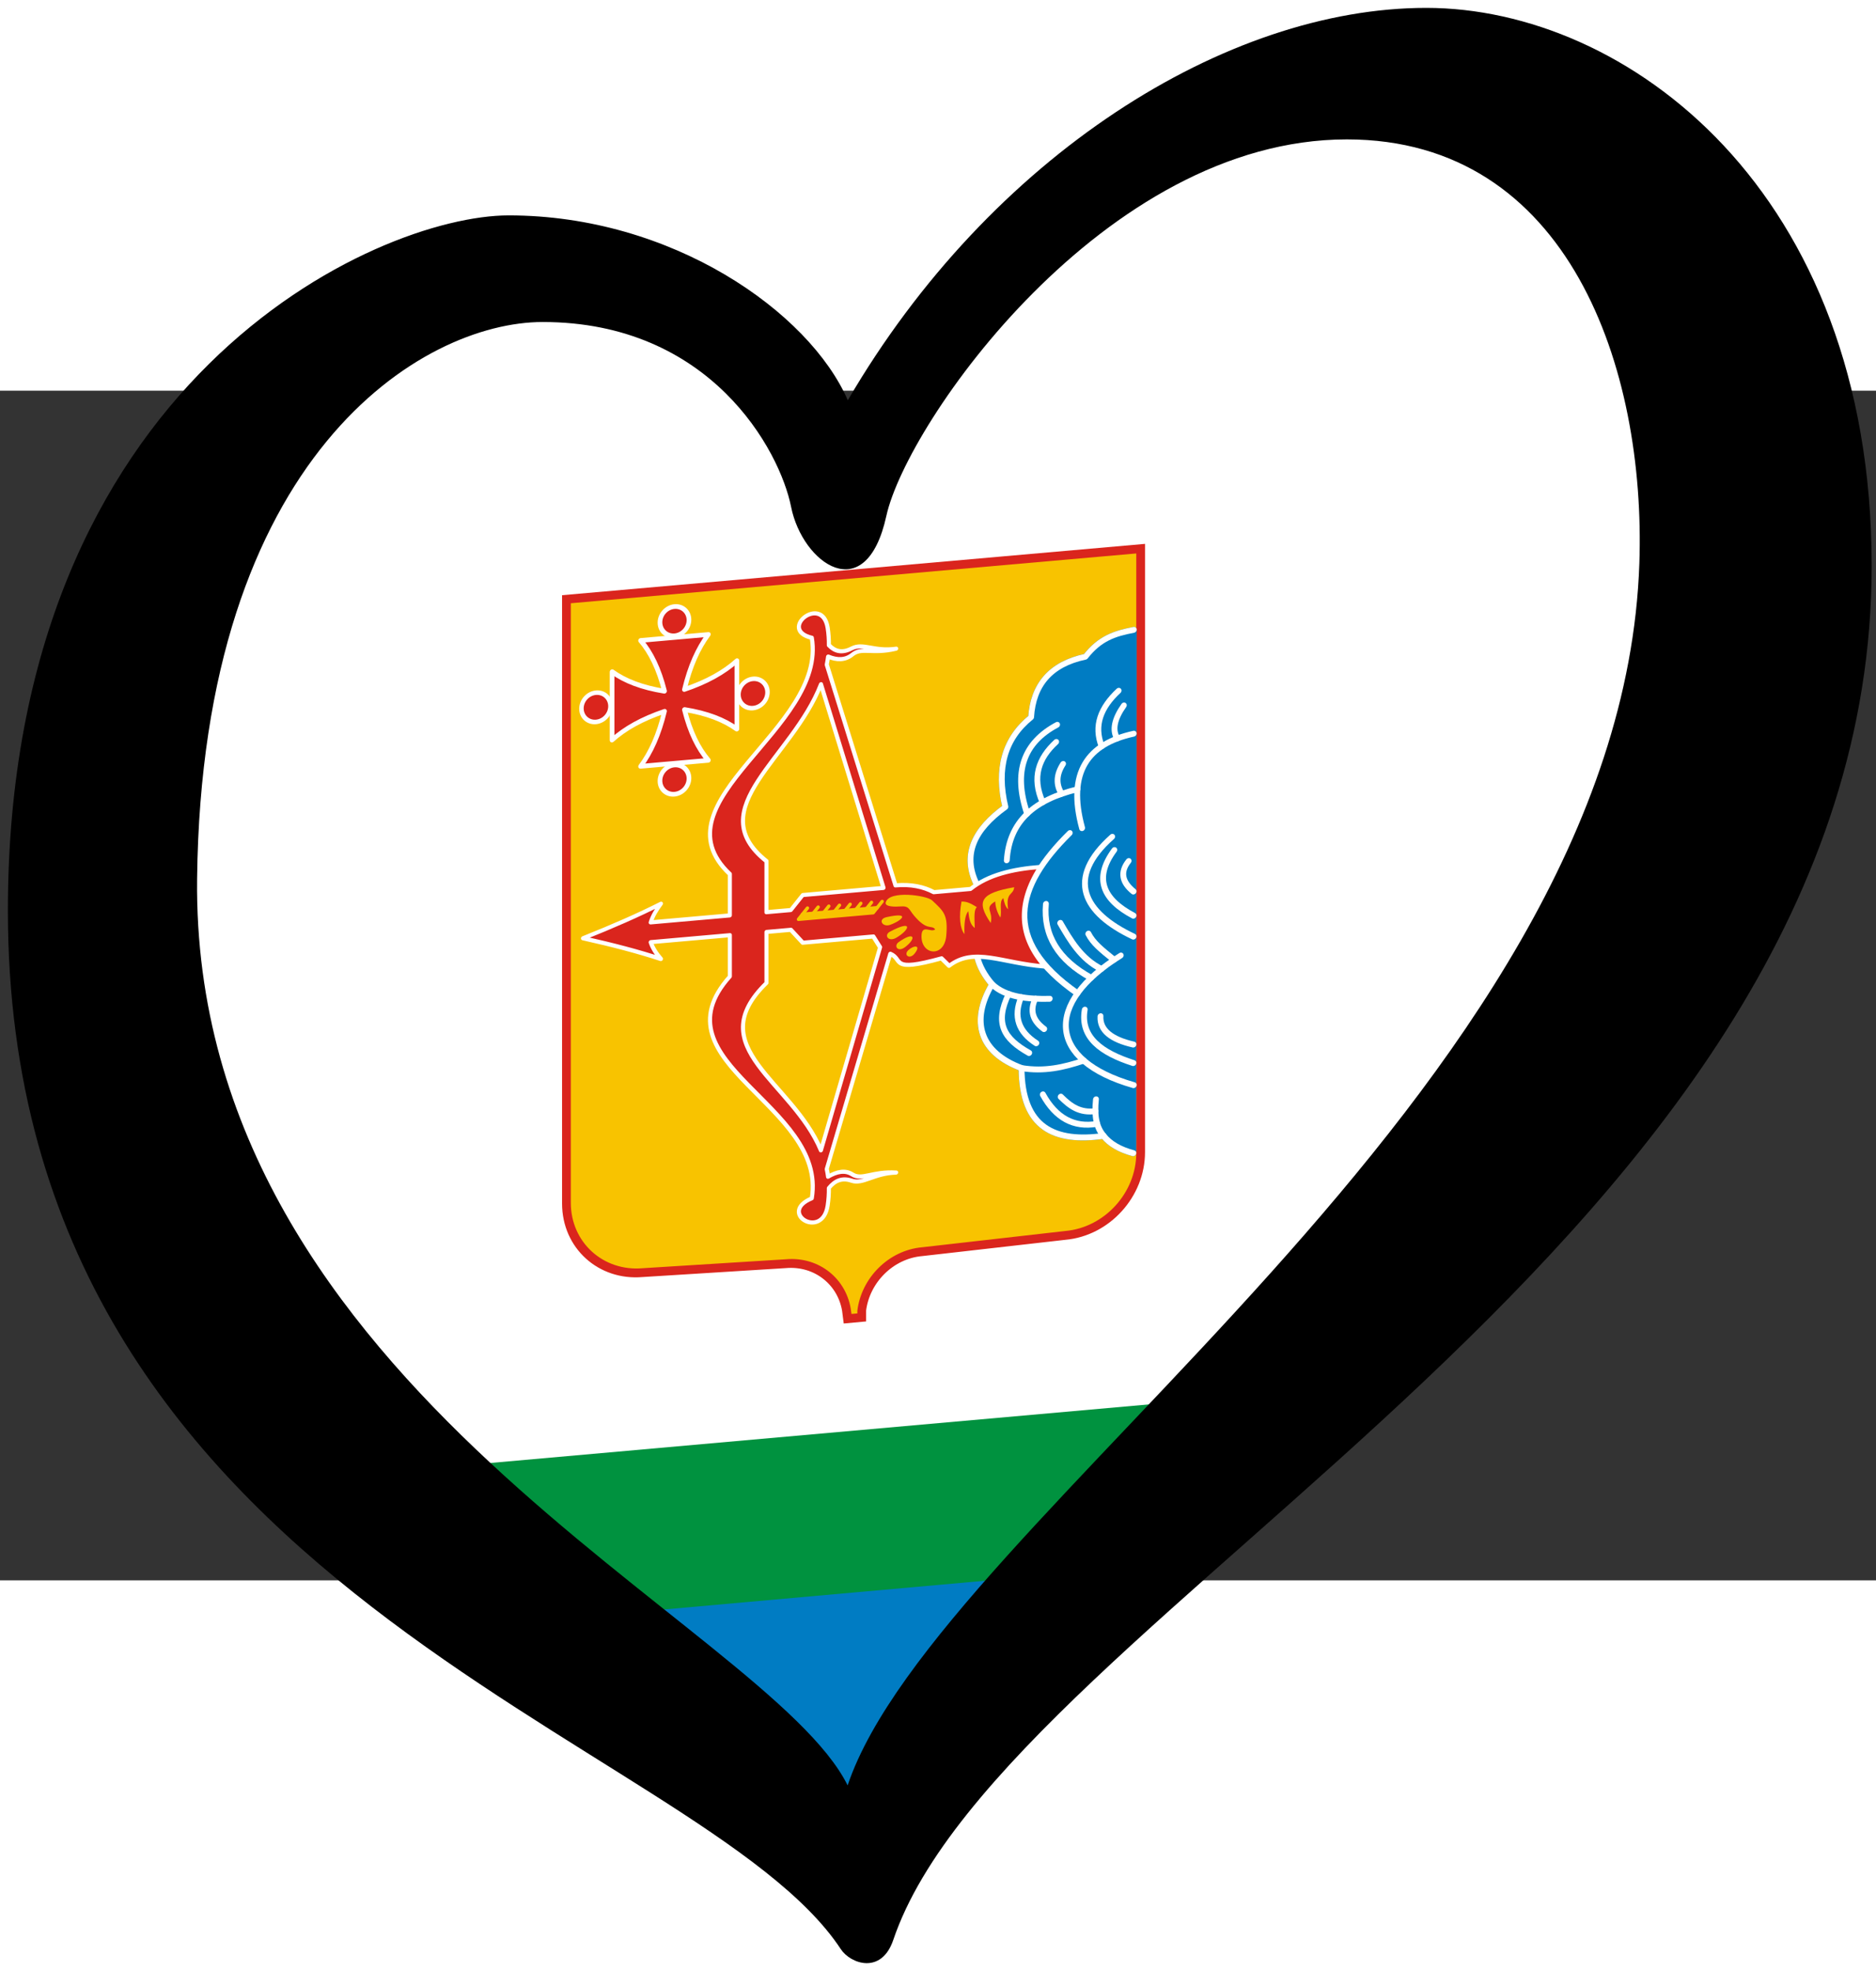
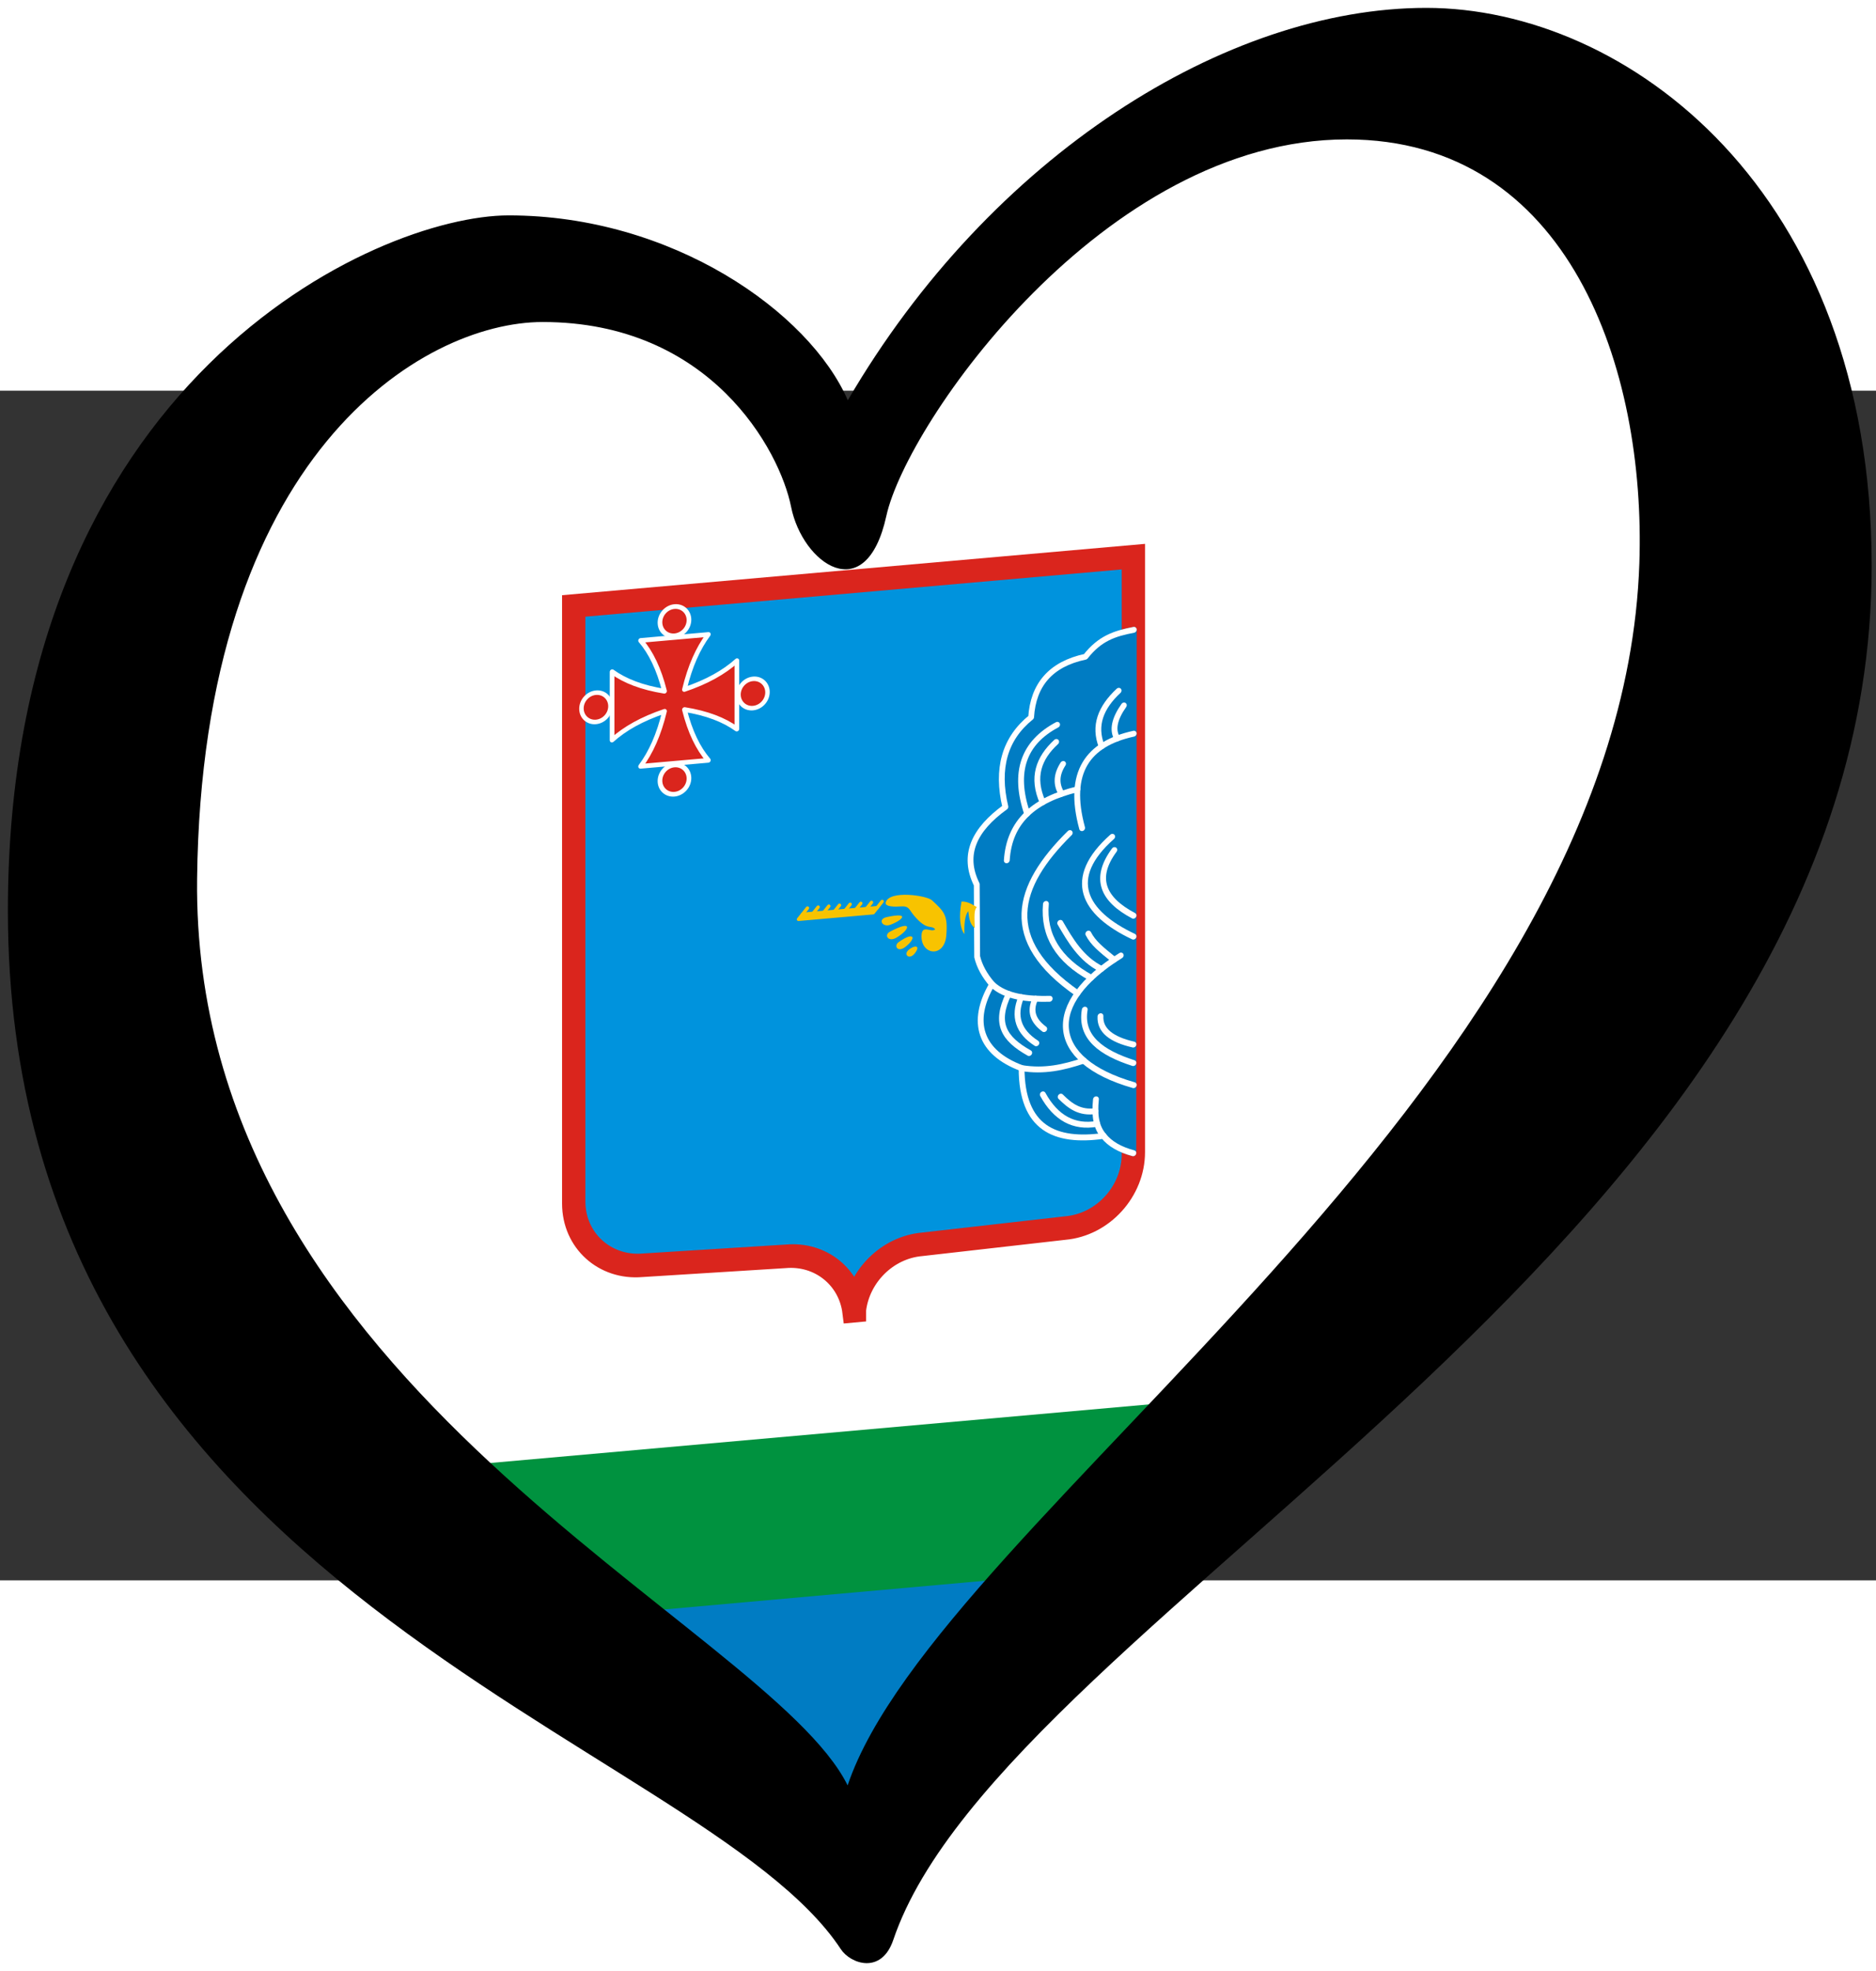
<svg xmlns="http://www.w3.org/2000/svg" xmlns:ns1="http://www.inkscape.org/namespaces/inkscape" xmlns:ns2="http://sodipodi.sourceforge.net/DTD/sodipodi-0.dtd" xml:space="preserve" width="238" height="250" style="shape-rendering:geometricPrecision; text-rendering:geometricPrecision; image-rendering:optimizeQuality; fill-rule:evenodd; clip-rule:evenodd" viewBox="0 0 347 220" id="svg2" version="1.1" ns1:version="0.91 r13725" ns2:docname="EuroKírov.svg">
  <rect x="0" y="0" width="347" height="220" fill="#333333" stroke="none" />
  <ns2:namedview pagecolor="#ffffff" bordercolor="#666666" borderopacity="1" objecttolerance="10" gridtolerance="10" guidetolerance="10" ns1:pageopacity="0" ns1:pageshadow="2" ns1:window-width="1366" ns1:window-height="705" id="namedview100" showgrid="false" ns1:zoom="1.2509951" ns1:cx="-68.092658" ns1:cy="170.49612" ns1:window-x="-8" ns1:window-y="-8" ns1:window-maximized="1" ns1:current-layer="svg2" />
  <defs id="defs4">
    <style type="text/css" id="style6">
    .str6 {stroke:#F8C300;stroke-width:0.6;stroke-linecap:round;stroke-linejoin:round}
    .str5 {stroke:white;stroke-width:0.7;stroke-linejoin:round}
    .str4 {stroke:white;stroke-width:0.8;stroke-linecap:round;stroke-linejoin:round}
    .str2 {stroke:#007CC3;stroke-linecap:round;stroke-linejoin:round}
    .str1 {stroke:#F8C300;stroke-linecap:round}
    .str3 {stroke:white;stroke-linecap:round;stroke-linejoin:round}
    .str0 {stroke:#DA251D;stroke-width:4;stroke-linecap:round}
    .fil5 {fill:none}
    .fil3 {fill:#007CC3}
    .fil2 {fill:#00923F}
    .fil1 {fill:#0093DD}
    .fil6 {fill:#DA251D}
    .fil4 {fill:#F8C300}
    .fil0 {fill:white}
   </style>
  </defs>
  <path style="fill:#ffffff;fill-opacity:1;fill-rule:evenodd;stroke:none;stroke-width:0.282px;stroke-linecap:butt;stroke-linejoin:miter;stroke-opacity:1" d="m 102.928,-25.919 -41.287,6.448 -34.891,64.482 -0.582,98.482 67.456,80.31 64.548,48.655 36.635,-47.483 93.042,-81.482 33.728,-104.93 -9.304,-48.069 -23.842,-47.482 -56.988,-4.103 -30.82,21.69 -24.424,22.862 -19.771,29.31 -25.587,-30.483 z" id="path4303" ns1:connector-curvature="0" />
  <path style="fill:#00923f;fill-opacity:1;fill-rule:evenodd;stroke:none;stroke-width:0.282px;stroke-linecap:butt;stroke-linejoin:miter;stroke-opacity:1" d="M 77.671,199.451 230.843,185.834 160.167,273.858 Z" id="path4305" ns1:connector-curvature="0" ns2:nodetypes="cccc" />
  <path style="fill:#007cc3;fill-opacity:1;fill-rule:evenodd;stroke:none;stroke-width:0.282px;stroke-linecap:butt;stroke-linejoin:miter;stroke-opacity:1" d="m 108.306,226.685 49.932,49.362 42.454,-57.629 z" id="path4307" ns1:connector-curvature="0" ns2:nodetypes="cccc" />
  <g id="Слой_x0020_1" transform="matrix(1.079,-0.095,0,1.088,-29.292,29.422)" style="opacity:1">
    <path class="fil1 str0" d="m 173.622,144.497 c 0.703,-5.79 5.617,-10.274 11.6,-10.274 l 24.539,-0.623 c 6.474,0 11.672,-5.226 11.672,-11.7 l 0,-101.398 -95.933,0 0,101.398 c 0,6.474 5.352,11.7 11.827,11.7 l 24.539,0.623 c 5.984,0 10.97,4.485 11.685,10.275 l 0.071,-5e-4 z" id="path12" ns1:connector-curvature="0" style="fill:#0093dd;stroke:#da251d;stroke-width:4;stroke-linecap:round" />
-     <path class="fil4 str1" d="m 173.622,144.497 c 0.703,-5.79 5.617,-10.274 11.6,-10.274 l 24.539,-0.623 c 6.474,0 11.672,-5.226 11.672,-11.7 l 0,-101.398 -95.933,0 0,101.398 c 0,6.474 5.352,11.7 11.827,11.7 l 24.539,0.623 c 5.984,0 10.97,4.485 11.685,10.275 l 0.071,-5e-4 z" id="path18" ns1:connector-curvature="0" style="fill:#f8c300;stroke:#f8c300;stroke-linecap:round" />
    <path class="fil3 str2" d="m 221.5,32.949 c -3.295,0.338 -5.799,0.931 -8.277,3.841 -6.027,0.744 -8.955,4.05 -9.316,9.48 -4.522,3.214 -5.993,8.172 -4.413,14.873 -5.314,3.327 -7.44,7.452 -4.908,12.74 l 0.071,12.278 c 0.401,1.687 1.278,3.314 2.548,4.892 -3.759,6.047 -2.07,11.441 5.067,14.71 0.026,10.257 5.747,13.172 14.056,12.748 1.093,1.462 2.813,2.581 5.105,3.389 L 221.5,32.949 Z" id="path20" ns1:connector-curvature="0" style="fill:#007cc3;stroke:#007cc3;stroke-linecap:round;stroke-linejoin:round" />
    <path class="fil5 str3" d="m 221.5,32.949 c -3.295,0.338 -5.799,0.931 -8.277,3.841 -6.027,0.744 -8.955,4.05 -9.316,9.48 -4.522,3.214 -5.993,8.172 -4.413,14.873 -5.314,3.327 -7.44,7.452 -4.908,12.74 l 0.071,12.278 c 0.401,1.687 1.278,3.314 2.548,4.892 -3.759,6.047 -2.07,11.441 5.067,14.71 0.026,10.257 5.747,13.172 14.056,12.748 1.093,1.462 2.813,2.581 5.105,3.389" id="path22" ns1:connector-curvature="0" style="fill:none;stroke:#ffffff;stroke-linecap:round;stroke-linejoin:round" />
    <g id="_38872272">
      <path id="_79975720" class="fil6 str4" d="m 141.063,39.77 c -3.884,0.959 -6.804,2.346 -8.99,4.102 l 0,-11.616 c 2.186,1.757 5.107,3.144 8.99,4.102 -0.959,-3.884 -2.346,-6.804 -4.102,-8.99 l 11.616,0 c -1.757,2.186 -3.144,5.107 -4.102,8.99 3.884,-0.959 6.804,-2.346 8.99,-4.102 l 0,11.616 c -2.186,-1.757 -5.107,-3.144 -8.99,-4.102 0.959,3.884 2.346,6.804 4.102,8.99 l -11.616,0 c 1.757,-2.186 3.144,-5.107 4.102,-8.99 z" ns1:connector-curvature="0" style="fill:#da251d;stroke:#ffffff;stroke-width:0.8;stroke-linecap:round;stroke-linejoin:round" />
      <circle id="_79798800" class="fil6 str4" cx="142.768" cy="24.603" r="2.485" style="fill:#da251d;stroke:#ffffff;stroke-width:0.8;stroke-linecap:round;stroke-linejoin:round" />
      <circle id="_39436504" class="fil6 str4" transform="matrix(0,-0.959,0.959,0,129.308,38.064)" r="2.592" cx="0" cy="0" style="fill:#da251d;stroke:#ffffff;stroke-width:0.8;stroke-linecap:round;stroke-linejoin:round" />
      <circle id="_82826496" class="fil6 str4" transform="matrix(0,0.959,-0.959,0,156.229,38.064)" r="2.592" cx="0" cy="0" style="fill:#da251d;stroke:#ffffff;stroke-width:0.8;stroke-linecap:round;stroke-linejoin:round" />
      <circle id="_39115032" class="fil6 str4" cx="142.768" cy="51.525" r="2.485" style="fill:#da251d;stroke:#ffffff;stroke-width:0.8;stroke-linecap:round;stroke-linejoin:round" />
    </g>
    <path class="fil5 str3" d="m 221.487,50.6 c -7.849,1.008 -11.448,5.557 -8.836,15.282" id="path30" ns1:connector-curvature="0" style="fill:none;stroke:#ffffff;stroke-linecap:round;stroke-linejoin:round" />
    <path class="fil5 str3" d="m 211.847,59.201 c -7.396,1.125 -11.687,4.439 -12.108,11.012" id="path32" ns1:connector-curvature="0" style="fill:none;stroke:#ffffff;stroke-linecap:round;stroke-linejoin:round" />
    <path class="fil5 str3" d="m 218.673,51.169 c -0.905,-1.524 -0.476,-3.402 1.128,-5.513" id="path34" ns1:connector-curvature="0" style="fill:none;stroke:#ffffff;stroke-linecap:round;stroke-linejoin:round" />
    <path class="fil5 str3" d="m 218.902,43.082 c -3.058,2.553 -4.301,5.548 -2.892,9.191" id="path36" ns1:connector-curvature="0" style="fill:none;stroke:#ffffff;stroke-linecap:round;stroke-linejoin:round" />
    <path class="fil5 str3" d="m 209.382,54.687 c -1.168,1.687 -1.247,3.374 -0.236,5.061" id="path38" ns1:connector-curvature="0" style="fill:none;stroke:#ffffff;stroke-linecap:round;stroke-linejoin:round" />
    <path class="fil5 str3" d="m 208.197,50.846 c -2.991,2.465 -4.219,5.636 -2.306,10.063" id="path40" ns1:connector-curvature="0" style="fill:none;stroke:#ffffff;stroke-linecap:round;stroke-linejoin:round" />
    <path class="fil5 str3" d="m 208.36,47.944 c -5.729,2.529 -7.564,7.343 -5.121,14.666" id="path42" ns1:connector-curvature="0" style="fill:none;stroke:#ffffff;stroke-linecap:round;stroke-linejoin:round" />
-     <path class="fil5 str3" d="m 221.466,77.424 c -2.026,-1.804 -2.309,-3.554 -0.848,-5.25" id="path44" ns1:connector-curvature="0" style="fill:none;stroke:#ffffff;stroke-linecap:round;stroke-linejoin:round" />
    <path class="fil5 str3" d="m 221.463,81.532 c -5.236,-3.201 -6.887,-6.933 -3.296,-11.441" id="path46" ns1:connector-curvature="0" style="fill:none;stroke:#ffffff;stroke-linecap:round;stroke-linejoin:round" />
    <path class="fil5 str3" d="m 221.461,85.087 c -8.636,-4.798 -11.687,-10.919 -3.662,-17.284" id="path48" ns1:connector-curvature="0" style="fill:none;stroke:#ffffff;stroke-linecap:round;stroke-linejoin:round" />
    <path class="fil5 str3" d="M 221.5,110.339 C 206.673,104.837 206.093,95.057 219.27,88.111" id="path50" ns1:connector-curvature="0" style="fill:none;stroke:#ffffff;stroke-linecap:round;stroke-linejoin:round" />
    <path class="fil5 str3" d="m 210.526,66.536 c -9.259,8.245 -11.88,17.112 1.33,27.356" id="path52" ns1:connector-curvature="0" style="fill:none;stroke:#ffffff;stroke-linecap:round;stroke-linejoin:round" />
    <path class="fil5 str3" d="m 214.196,91.467 c -5.636,-3.543 -8.222,-7.958 -7.756,-13.245" id="path54" ns1:connector-curvature="0" style="fill:none;stroke:#ffffff;stroke-linecap:round;stroke-linejoin:round" />
    <path class="fil5 str3" d="m 215.951,90.117 c -3.47,-2.01 -5.333,-5.362 -7.059,-8.462" id="path56" ns1:connector-curvature="0" style="fill:none;stroke:#ffffff;stroke-linecap:round;stroke-linejoin:round" />
    <path class="fil5 str3" d="m 213.713,83.902 c 0.811,1.661 2.207,2.895 4.407,4.842" id="path58" ns1:connector-curvature="0" style="fill:none;stroke:#ffffff;stroke-linecap:round;stroke-linejoin:round" />
    <path class="fil5 str3" d="m 213.1,96.773 c -0.814,4.632 2.836,7.572 8.344,9.807" id="path60" ns1:connector-curvature="0" style="fill:none;stroke:#ffffff;stroke-linecap:round;stroke-linejoin:round" />
    <path class="fil5 str3" d="m 215.797,98.121 c -0.139,2.389 1.866,4.122 5.65,5.312" id="path62" ns1:connector-curvature="0" style="fill:none;stroke:#ffffff;stroke-linecap:round;stroke-linejoin:round" />
    <path class="fil5 str3" d="m 207.094,94.403 c -3.565,-0.231 -7.549,-0.898 -9.888,-3.35" id="path64" ns1:connector-curvature="0" style="fill:none;stroke:#ffffff;stroke-linecap:round;stroke-linejoin:round" />
    <path class="fil5 str3" d="m 206.154,99.47 c -1.919,-1.57 -2.539,-3.27 -1.524,-5.306" id="path66" ns1:connector-curvature="0" style="fill:none;stroke:#ffffff;stroke-linecap:round;stroke-linejoin:round" />
    <path class="fil5 str3" d="m 202.203,93.7 c -1.366,3.122 -0.499,5.808 2.603,8.058" id="path68" ns1:connector-curvature="0" style="fill:none;stroke:#ffffff;stroke-linecap:round;stroke-linejoin:round" />
    <path class="fil5 str3" d="m 203.58,103.311 c -4.39,-2.828 -5.949,-5.582 -3.532,-10.337" id="path70" ns1:connector-curvature="0" style="fill:none;stroke:#ffffff;stroke-linecap:round;stroke-linejoin:round" />
    <path class="fil5 str3" d="m 202.272,105.762 c 3.899,0.96 7.166,0.514 10.67,-0.337" id="path72" ns1:connector-curvature="0" style="fill:none;stroke:#ffffff;stroke-linecap:round;stroke-linejoin:round" />
    <path class="fil5 str3" d="m 215.021,112.177 c -0.289,2.812 0.054,4.742 1.308,6.333" id="path74" ns1:connector-curvature="0" style="fill:none;stroke:#ffffff;stroke-linecap:round;stroke-linejoin:round" />
    <path class="fil5 str3" d="m 208.973,111.197 c 1.663,1.797 3.31,3.106 5.954,2.983" id="path76" ns1:connector-curvature="0" style="fill:none;stroke:#ffffff;stroke-linecap:round;stroke-linejoin:round" />
    <path class="fil5 str3" d="m 205.909,110.543 c 2.236,4.228 5.343,6.167 9.322,5.818" id="path78" ns1:connector-curvature="0" style="fill:none;stroke:#ffffff;stroke-linecap:round;stroke-linejoin:round" />
-     <path class="fil6 str5" d="m 178.605,73.068 -13.843,0 -2.043,2.37 -4.177,0 0,-8.668 c -11.371,-9.961 4.445,-17.111 9.337,-29.267 l 10.726,35.565 z m -1.748,8.101 1.164,1.937 -10.142,33.628 C 162.987,104.578 147.171,97.428 158.542,87.468 l 0,-8.668 4.177,0 2.043,2.37 12.095,0 z m 2.905,3.195 c 2.338,1.177 -0.204,3.222 8.781,1.539 l 1.308,1.389 c 4.301,-2.897 9.001,0.345 16.426,1.553 -4.389,-5.349 -4.927,-10.995 -0.817,-16.998 -4.74,-0.055 -8.935,0.572 -11.931,2.697 l -6.293,0 c -1.783,-1.087 -3.92,-1.732 -6.574,-1.73 L 168.875,34.253 c 0.092,-0.439 0.168,-0.885 0.227,-1.337 1.539,0.763 2.942,0.899 4.145,0.033 1.657,-1.194 3.395,0.268 7.524,-0.352 -3.758,0.226 -5.686,-1.544 -7.612,-0.718 -1.668,0.715 -2.895,0.268 -3.923,-0.894 0.014,-0.96 -0.048,-1.947 -0.208,-2.969 -0.919,-5.876 -8.639,-0.442 -2.717,1.467 2.669,15.697 -27.304,25.399 -14.051,38.934 l 0,7.022 -13.566,0 c 0.347,-1.065 0.974,-2.061 1.757,-3.018 -3.78,1.567 -8.274,3.133 -13.361,4.699 5.087,1.566 9.582,3.132 13.361,4.699 -0.783,-0.957 -1.409,-1.953 -1.757,-3.018 l 13.566,0 0,7.022 c -13.253,13.534 16.721,23.237 14.051,38.934 -5.923,1.909 1.798,7.343 2.717,1.466 0.16,-1.021 0.222,-2.009 0.208,-2.969 1.028,-1.161 2.255,-1.609 3.923,-0.894 1.926,0.826 3.854,-0.944 7.612,-0.718 -4.129,-0.62 -5.867,0.841 -7.524,-0.352 -1.203,-0.866 -2.606,-0.731 -4.145,0.033 -0.058,-0.452 -0.135,-0.898 -0.227,-1.337 L 179.762,84.365 Z" id="path80" ns1:connector-curvature="0" style="fill:#da251d;stroke:#ffffff;stroke-width:0.7;stroke-linejoin:round" />
    <path class="fil4" d="m 178.982,75.566 c -0.217,0.767 1.75,0.899 2.452,0.899 1.606,0 1.493,0.624 2.412,1.779 2.297,2.888 2.942,1.734 3.613,2.634 -0.69,0.588 -2.323,-1.182 -2.344,0.959 -0.032,3.253 3.908,4.022 4.244,0.312 0.316,-3.491 -0.358,-4.165 -2.45,-6.257 -0.9,-0.9 -7.34,-2.403 -7.927,-0.327 z" id="path82" ns1:connector-curvature="0" style="fill:#f8c300" />
    <path class="fil4" d="m 179.151,78.075 c -1.597,0.204 -0.748,1.72 0.593,1.365 1.964,-0.52 3.668,-1.911 -0.593,-1.365 z" id="path84" ns1:connector-curvature="0" style="fill:#f8c300" />
    <path class="fil4" d="m 179.714,80.598 c -1.103,0.485 -0.289,1.808 1.092,1.125 2.318,-1.146 2.95,-2.903 -1.092,-1.125 z" id="path86" ns1:connector-curvature="0" style="fill:#f8c300" />
    <path class="fil4" d="m 181.202,82.505 c -0.895,0.55 -0.18,1.795 1.104,0.944 1.965,-1.303 1.677,-2.653 -1.104,-0.944 z" id="path88" ns1:connector-curvature="0" style="fill:#f8c300" />
    <path class="fil4" d="m 182.85,84.025 c -0.855,0.724 0.214,1.712 1.122,0.623 1.131,-1.358 -0.182,-1.418 -1.122,-0.623 z" id="path90" ns1:connector-curvature="0" style="fill:#f8c300" />
-     <path class="fil4" d="m 199.963,78.559 c -0.45,-3.036 0.909,-2.238 1.041,-3.653 -5.766,0.491 -6.567,1.818 -4.024,5.727 0.477,-2.071 -1.214,-2.578 0.776,-3.596 0.018,0.86 0.318,1.896 0.879,2.81 0.321,-1.106 -0.3,-2.728 0.511,-3.25 0.156,0.743 0.334,1.494 0.817,1.962 z" id="path92" ns1:connector-curvature="0" style="fill:#f8c300" />
+     <path class="fil4" d="m 199.963,78.559 z" id="path92" ns1:connector-curvature="0" style="fill:#f8c300" />
    <path class="fil4" d="m 192.481,82.13 c -0.067,-1.649 0.066,-3.216 0.652,-3.831 0.146,1.196 0.28,2.266 1.111,2.946 -0.068,-2.045 -0.133,-3.094 0.356,-3.517 -1.162,-0.811 -1.765,-1.124 -2.627,-1.173 -0.481,2.576 -0.253,4.577 0.508,5.575 z" id="path94" ns1:connector-curvature="0" style="fill:#f8c300" />
    <polygon class="fil4 str6" points="176.844,77.119 177.513,76.343 164.708,76.343 164.039,77.119 " id="polygon96" style="fill:#f8c300;stroke:#f8c300;stroke-width:0.6;stroke-linecap:round;stroke-linejoin:round" />
    <path class="fil5 str6" d="m 178.358,75.362 -0.845,0.981 m -11.959,-0.981 -0.845,0.981 m 2.675,-0.981 -0.845,0.981 m 2.675,-0.981 -0.845,0.981 m 2.675,-0.981 -0.845,0.981 m 2.675,-0.981 -0.845,0.981 m 2.675,-0.981 -0.845,0.981 m 2.675,-0.981 -0.845,0.981" id="path98" ns1:connector-curvature="0" style="fill:none;stroke:#f8c300;stroke-width:0.6;stroke-linecap:round;stroke-linejoin:round" />
  </g>
  <path ns1:connector-curvature="0" d="M 36.457,90.275 C 37.332,11.847 78.146,-12.699 100.373,-12.699 c 31.04,0 43.861,23.697 45.956,34.188 2.094,10.483 13.842,18.868 17.617,1.672 3.778,-17.195 40.294,-69.63 85.175,-69.63 41.103,0 55.339,42.388 54.107,78.441 C 299.865,130.121 173.427,208.454 156.784,257.916 141.965,227.959 35.411,184.655 36.457,90.275 l 0,0 z M 263.805,-70.79 c -36.912,0 -80.565,27.261 -106.988,72.565 -7.13,-16.362 -32.532,-34.191 -62.728,-34.191 -24.332,0 -92.63,30.411 -92.63,128.562 0,126.67 128.158,152.688 154.067,192.059 1.78,2.707 7.514,4.753 9.703,-1.716 20.673,-61.009 180.972,-129.943 180.972,-254.096 -10e-4,-69.628 -45.485,-103.183 -82.395,-103.183 z" id="path29" />
</svg>